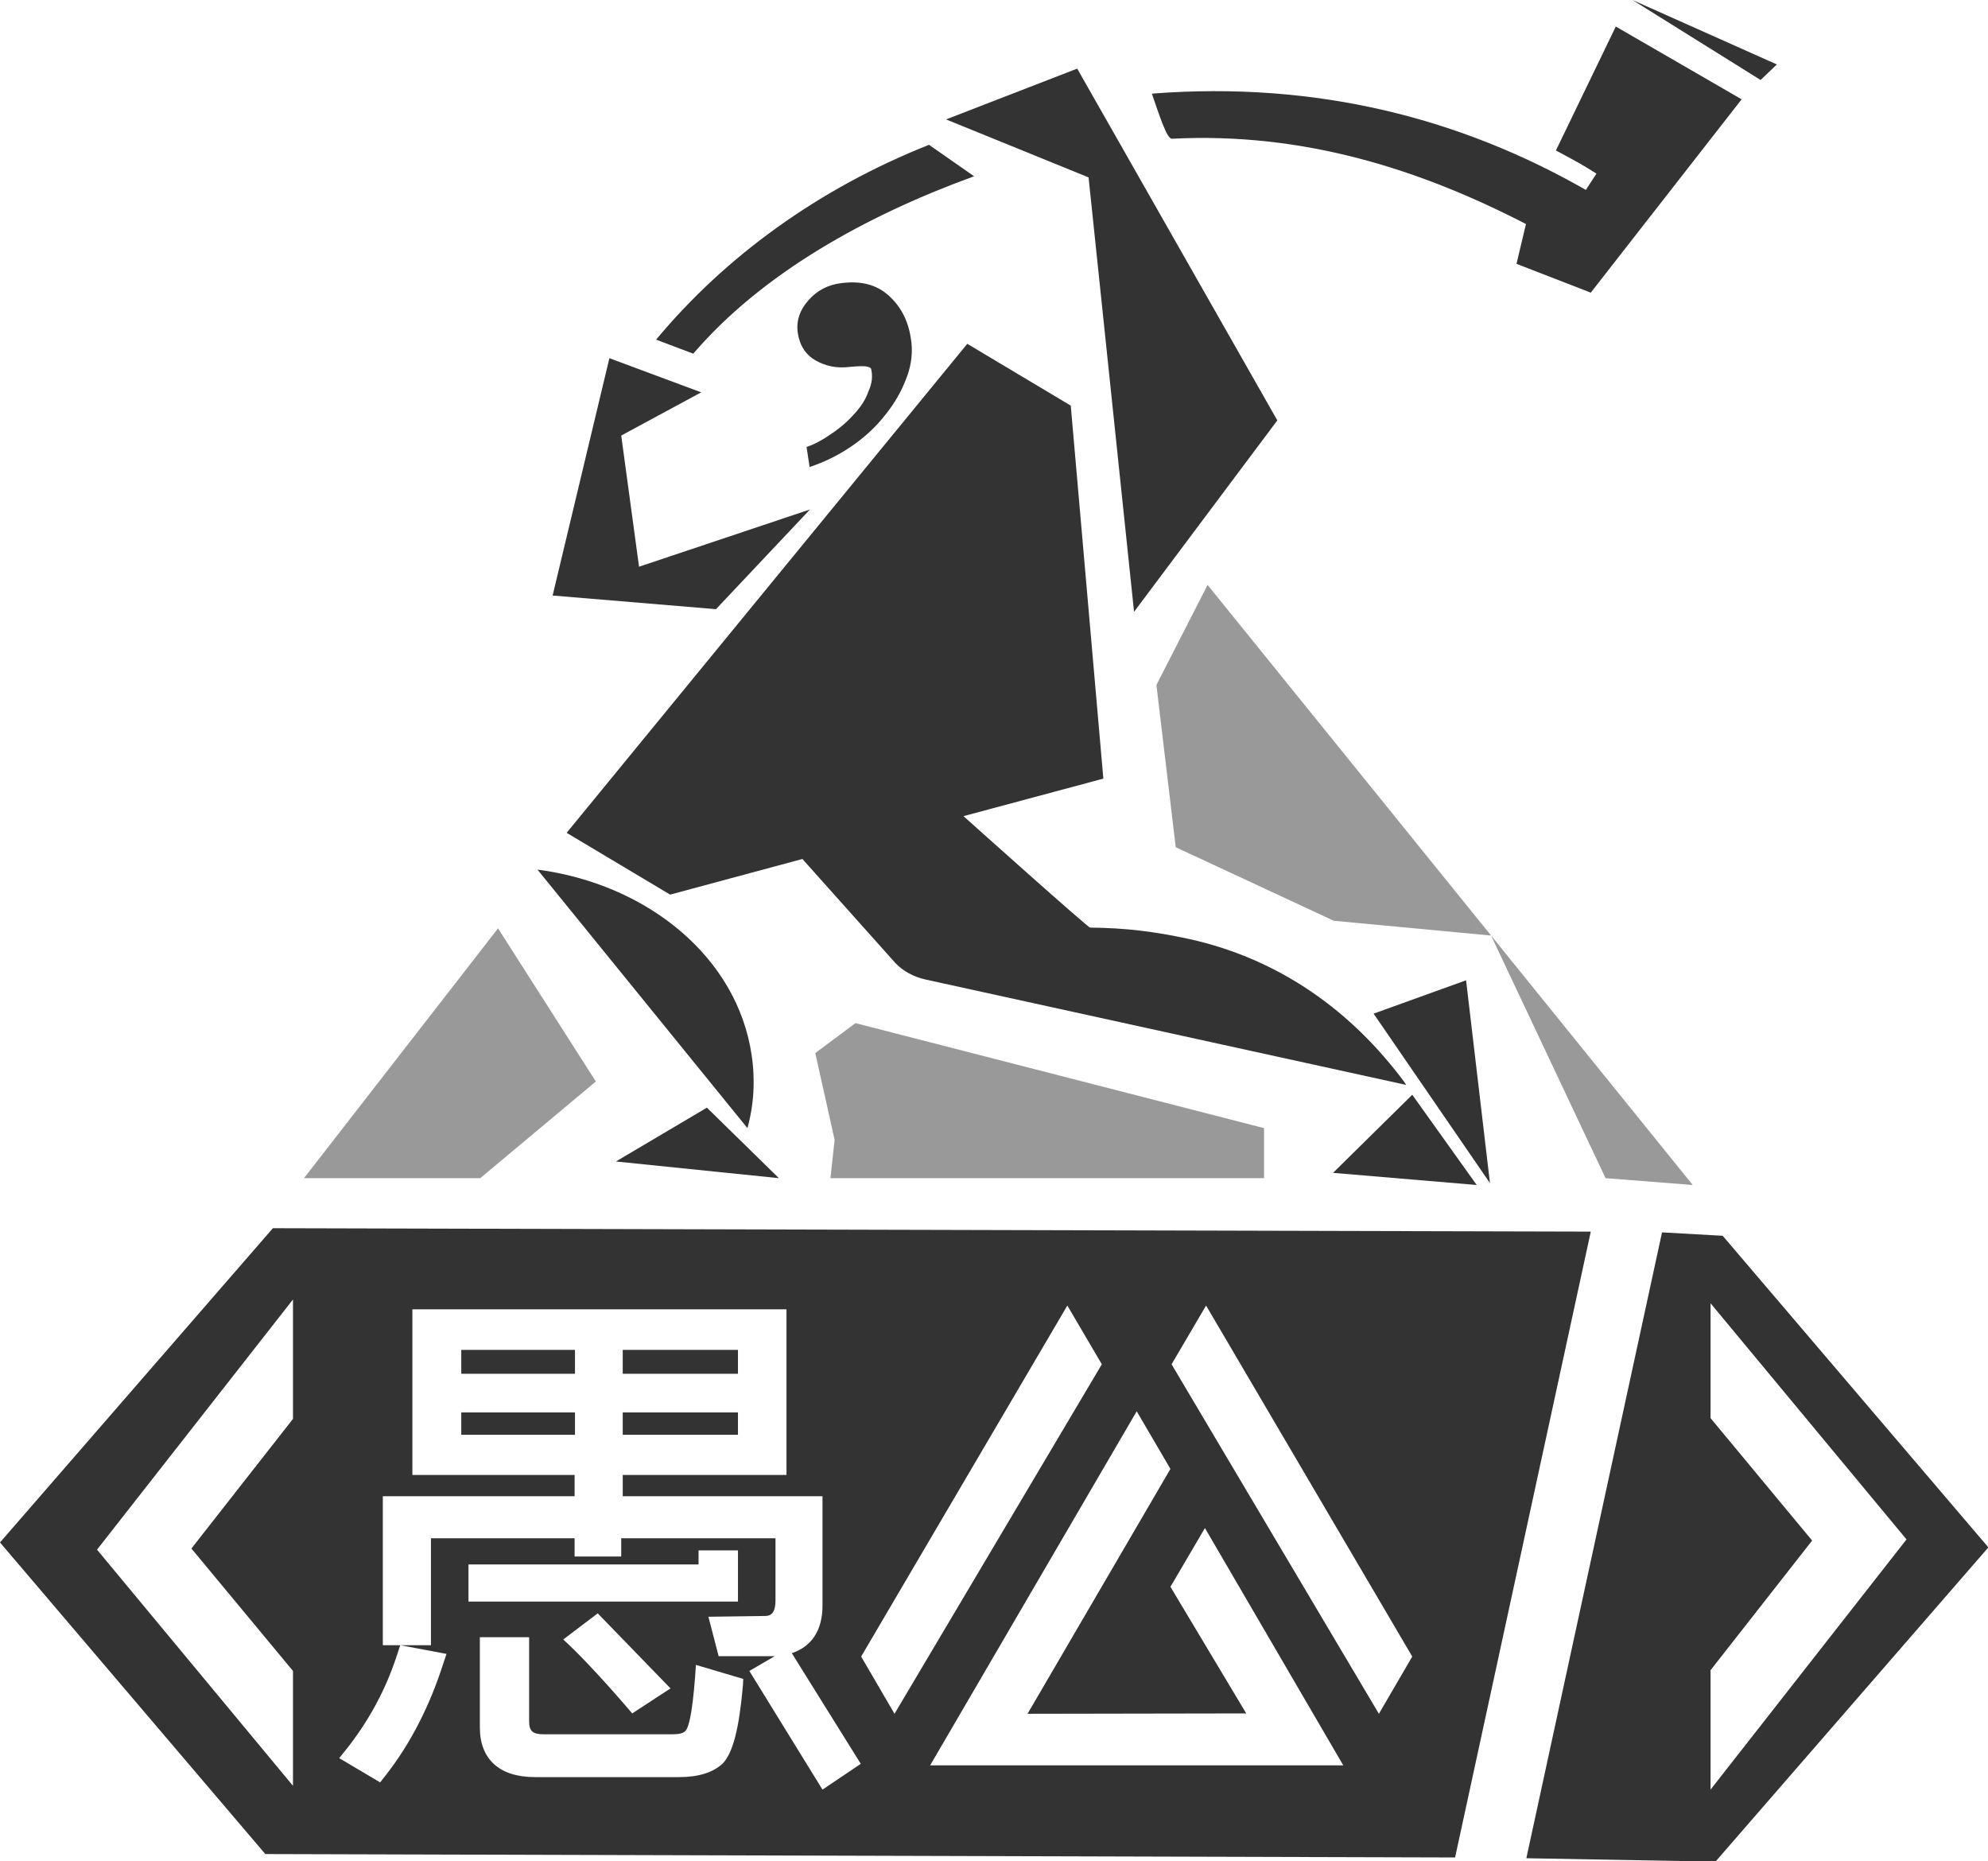
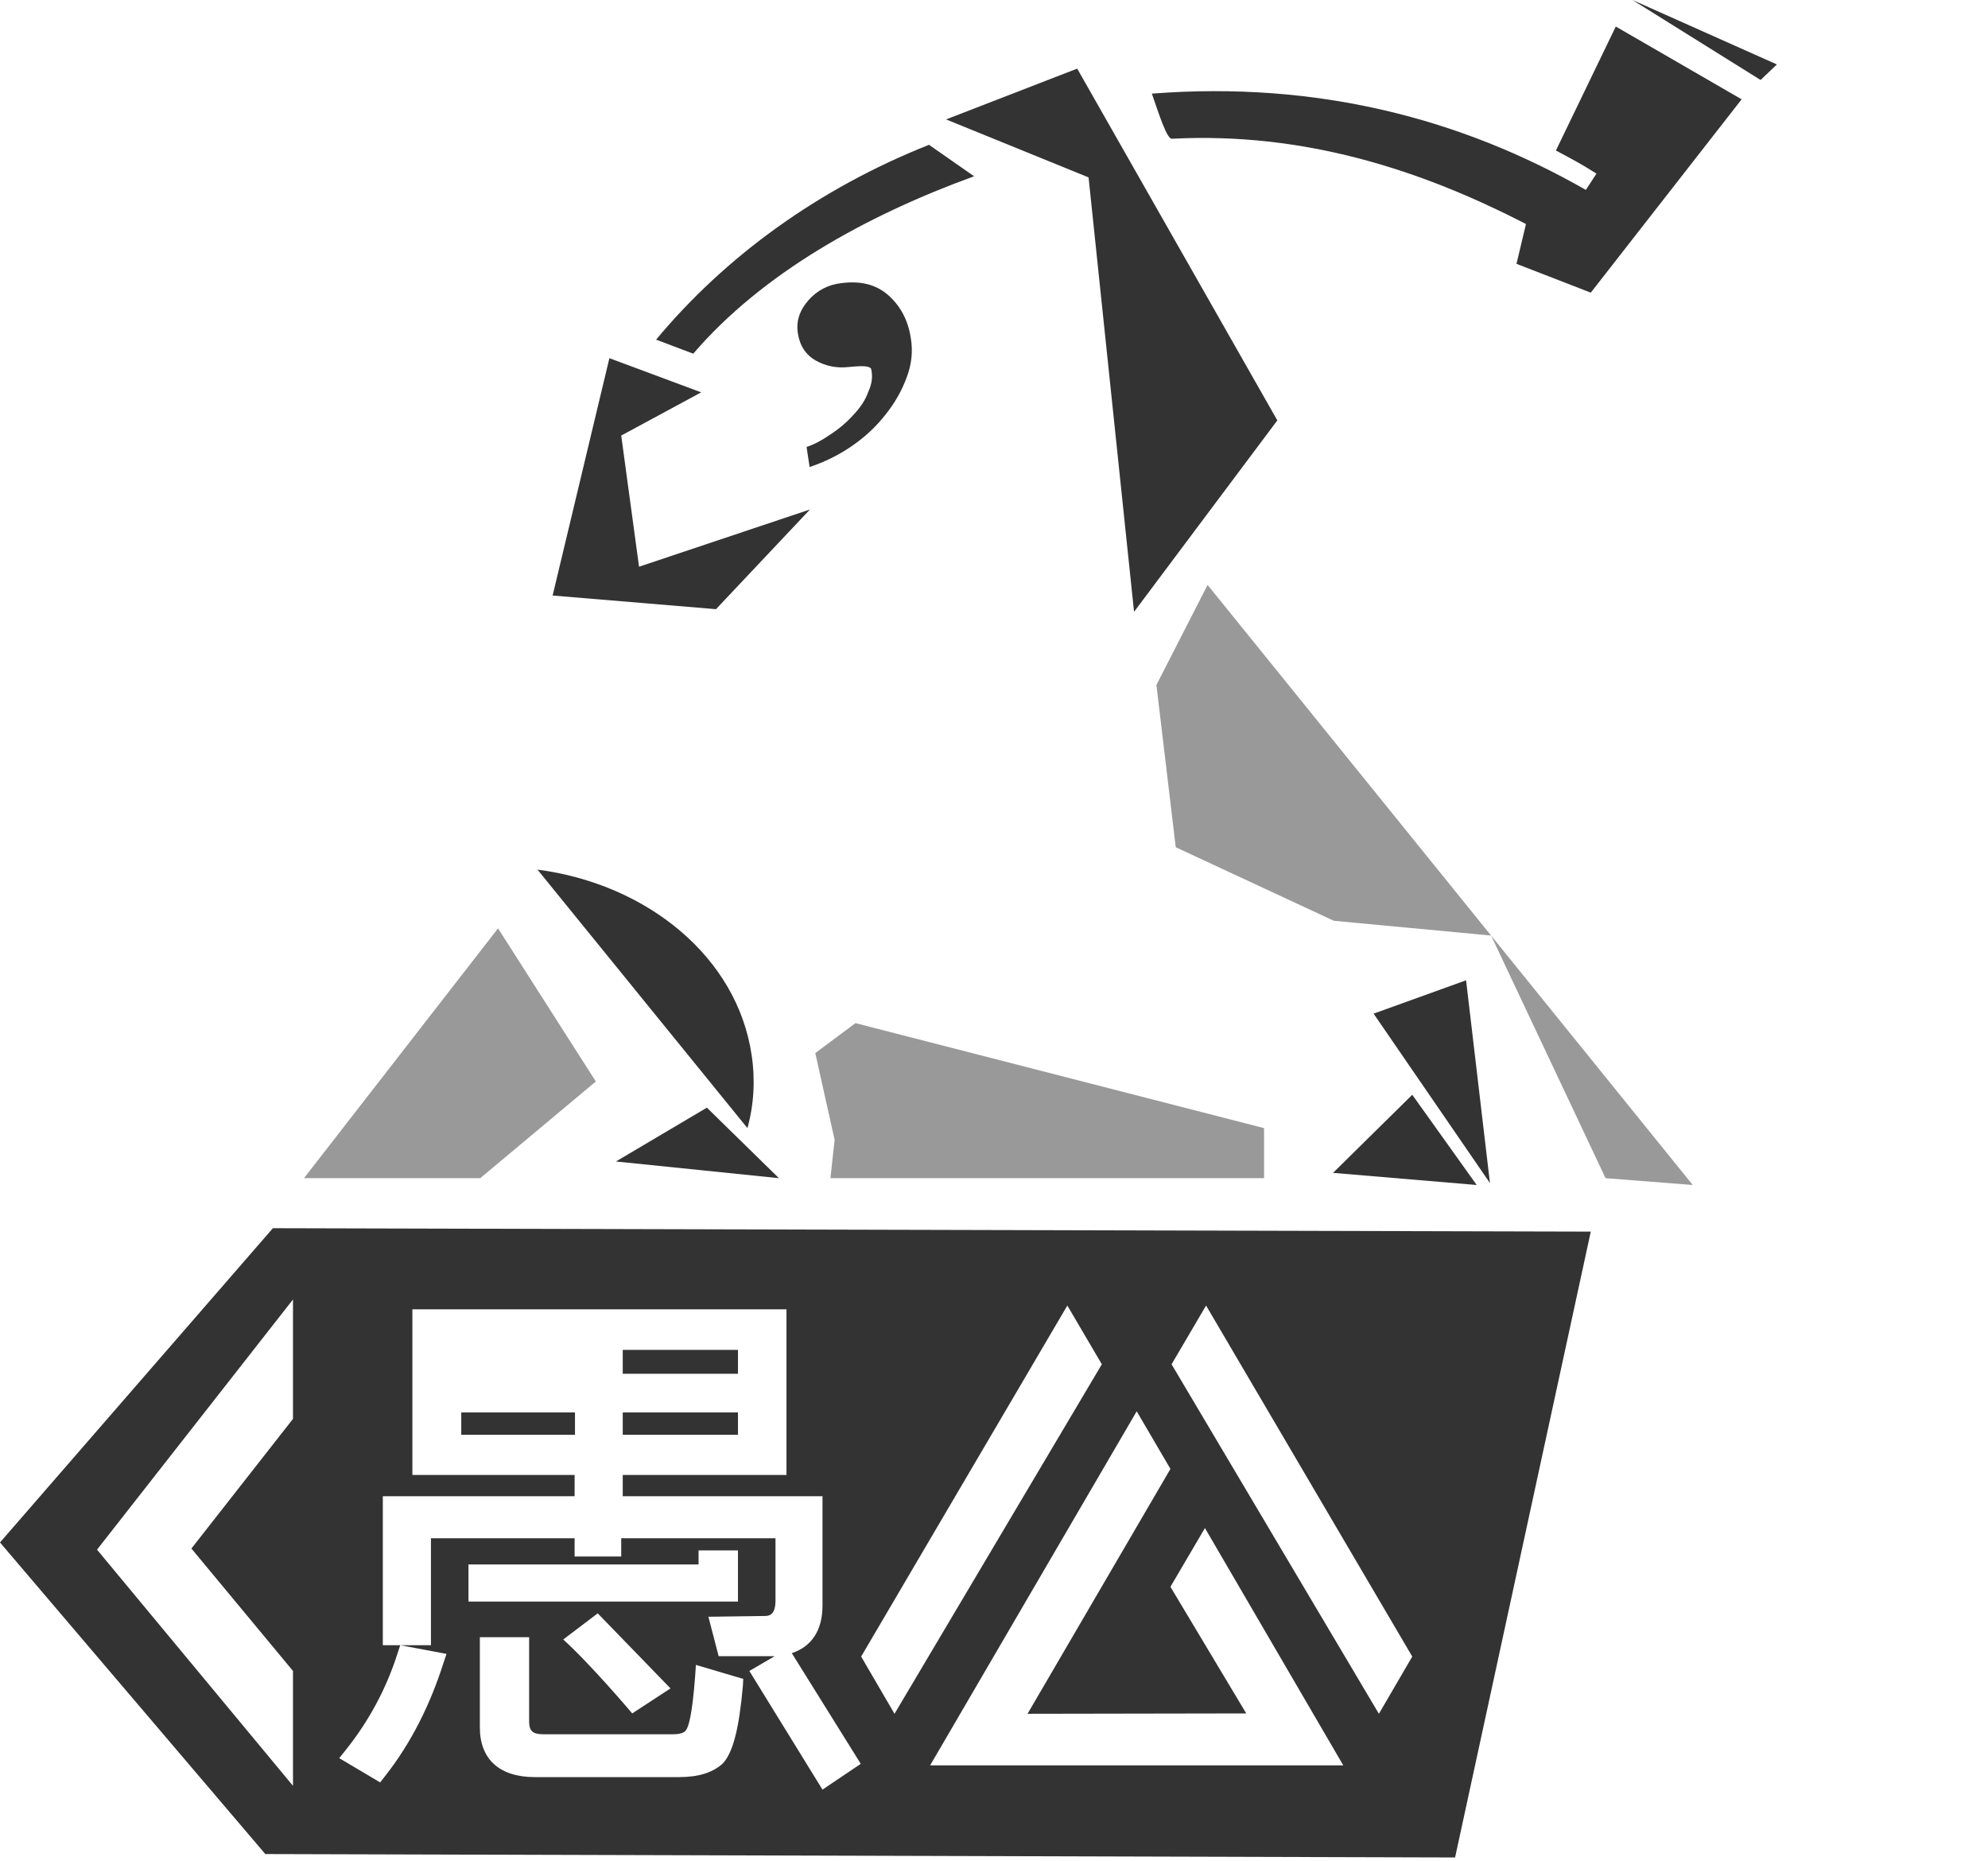
<svg xmlns="http://www.w3.org/2000/svg" version="1.1" x="0px" y="0px" width="52.45px" height="49.1px" viewBox="0 0 52.45 49.1" style="enable-background:new 0 0 52.45 49.1;" xml:space="preserve">
  <style type="text/css">
	.st0{fill:#333;}
	.st1{opacity:0.5;}
</style>
  <defs>
</defs>
  <g>
    <rect x="12.17" y="37.26" class="st0" width="3" height="0.59" />
    <rect x="16.43" y="37.26" class="st0" width="3.04" height="0.59" />
-     <rect x="12.17" y="35.61" class="st0" width="3" height="0.63" />
    <rect x="16.43" y="35.61" class="st0" width="3.04" height="0.63" />
-     <path class="st0" d="M45.45,32.6l-1.6-0.09l-3.58,16.51l4.99,0.09l7.2-8.29L45.45,32.6z M45.13,47.21v-3.15l2.68-3.42l-2.68-3.23   v-3.03l5.17,6.23L45.13,47.21z" />
    <path class="st0" d="M7.2,32.4L0,40.69l7,8.22L38.39,49l3.58-16.51L7.2,32.4z M7.73,37.43l-2.68,3.42l2.68,3.23v3.03l-5.17-6.23   l5.17-6.6V37.43z M12.36,42.25v-0.98h6.07V40.9h1.04v1.35h-0.9h-0.13H12.36z M17.69,44.54l-1.01,0.66c0,0-1.08-1.28-1.82-1.95   c0,0,0.49-0.37,0.91-0.69L17.69,44.54z M19.6,44.47c-0.1,1.13-0.26,1.76-0.53,2.05c-0.26,0.24-0.64,0.36-1.15,0.36h-3.81   c-0.93,0-1.45-0.47-1.45-1.31v-2.38h1.3v2.22c0,0.26,0.1,0.34,0.38,0.34h3.42c0.26,0,0.32-0.08,0.34-0.11   c0.06-0.08,0.16-0.36,0.24-1.42l0.02-0.3l1.25,0.37L19.6,44.47z M21.7,47.21l-1.93-3.13l0.67-0.39h-1.48l-0.27-1.04l1.47-0.02   c0.11,0,0.3,0,0.3-0.41v-1.64h-4.07v0.48h-1.23v-0.48h-3.79v2.82h-0.81l1.22,0.23l-0.08,0.24C11.34,45,10.83,46,10.17,46.84   l-0.14,0.18l-1.08-0.64l0.16-0.2c0.61-0.76,1.08-1.62,1.38-2.57l0.07-0.21H10.1v-3.93h5.06v-0.56h-4.28v-4.37h9.87v4.37h-4.32v0.56   h5.27v2.89c0,0.65-0.29,1.08-0.81,1.25l1.82,2.92L21.7,47.21z M22.72,43.7l5.44-9.26l0.91,1.55l-5.47,9.22L22.72,43.7z    M24.54,46.57l5.45-9.34l0.89,1.52l-3.77,6.46l5.77-0.01l-2-3.34l0.91-1.55l3.65,6.26H24.54z M36.38,45.21l-5.47-9.22l0.91-1.55   l5.44,9.26L36.38,45.21z" />
    <polygon class="st0" points="16.25,30.64 20.55,31.08 18.65,29.22  " />
    <polygon class="st0" points="21.37,13.44 16.86,14.95 16.39,11.49 18.5,10.35 16.08,9.45 16.08,9.44 14.58,15.71 18.89,16.07  " />
-     <path class="st0" d="M19.83,27.83c-0.38-2.58-2.75-4.51-5.65-4.89l5.54,6.82C19.89,29.14,19.93,28.49,19.83,27.83z" />
+     <path class="st0" d="M19.83,27.83c-0.38-2.58-2.75-4.51-5.65-4.89l5.54,6.82C19.89,29.14,19.93,28.49,19.83,27.83" />
    <polygon class="st0" points="29.92,16.14 33.7,11.09 28.42,1.81 24.96,3.15 28.72,4.68  " />
    <polygon class="st0" points="38.68,25.86 36.24,26.74 39.31,31.21  " />
    <polygon class="st0" points="37.26,28.88 35.17,30.94 38.96,31.26  " />
-     <path class="st0" d="M17.68,23.6l3.49-0.94l2.44,2.73c0.2,0.22,0.49,0.38,0.81,0.45l12.68,2.78l-0.06-0.09   c-1.34-1.8-3.22-3.22-5.67-3.76c-0.93-0.2-1.67-0.29-2.61-0.3c-0.06,0-3.34-2.94-3.34-2.94l3.69-0.99l-0.86-9.84l-2.73-1.63   l-10.57,12.9L17.68,23.6z" />
    <polygon class="st0" points="46.88,1.7 43.07,0 46.45,2.11  " />
    <path class="st0" d="M25.7,4.65l-1.19-0.83c-2.9,1.15-5.37,2.94-7.2,5.14l0.98,0.37C20.11,7.21,22.84,5.69,25.7,4.65z" />
    <path class="st0" d="M22.52,10.94c-0.18,0.2-0.38,0.37-0.61,0.52c-0.23,0.16-0.44,0.27-0.63,0.33l0.08,0.53   c0.39-0.13,0.76-0.31,1.11-0.55c0.35-0.24,0.65-0.52,0.89-0.83c0.25-0.31,0.43-0.63,0.56-0.98c0.13-0.34,0.17-0.69,0.11-1.04   c-0.07-0.46-0.26-0.83-0.58-1.12c-0.32-0.29-0.73-0.4-1.26-0.33c-0.34,0.04-0.63,0.19-0.86,0.45c-0.23,0.26-0.33,0.55-0.28,0.87   c0.05,0.33,0.21,0.57,0.47,0.72c0.27,0.15,0.56,0.21,0.89,0.17c0.1-0.01,0.22-0.02,0.34-0.02c0.12,0,0.19,0.02,0.23,0.06   c0.05,0.19,0.03,0.4-0.07,0.61C22.84,10.54,22.7,10.75,22.52,10.94z" />
    <path class="st0" d="M30.92,3.66c3.49-0.18,6.57,0.82,9.34,2.25l-0.25,1.05l1.96,0.76l3.98-5.1L42.63,0.7l-1.58,3.27   c0.43,0.23,0.66,0.35,1.07,0.61l-0.28,0.43c-3.27-1.87-7.07-2.88-11.45-2.54C30.6,3.08,30.79,3.67,30.92,3.66z" />
  </g>
  <g class="st1">
    <polygon class="st0" points="8.02,31.08 12.67,31.08 15.72,28.53 13.14,24.49  " />
    <polygon class="st0" points="30.51,18.07 31.02,22.35 35.19,24.29 39.34,24.68 31.86,15.43  " />
    <polygon class="st0" points="39.34,24.68 42.36,31.08 44.66,31.26  " />
    <polygon class="st0" points="21.51,27.78 22.02,30.07 21.91,31.08 33.35,31.08 33.35,29.76 22.57,26.99  " />
  </g>
</svg>